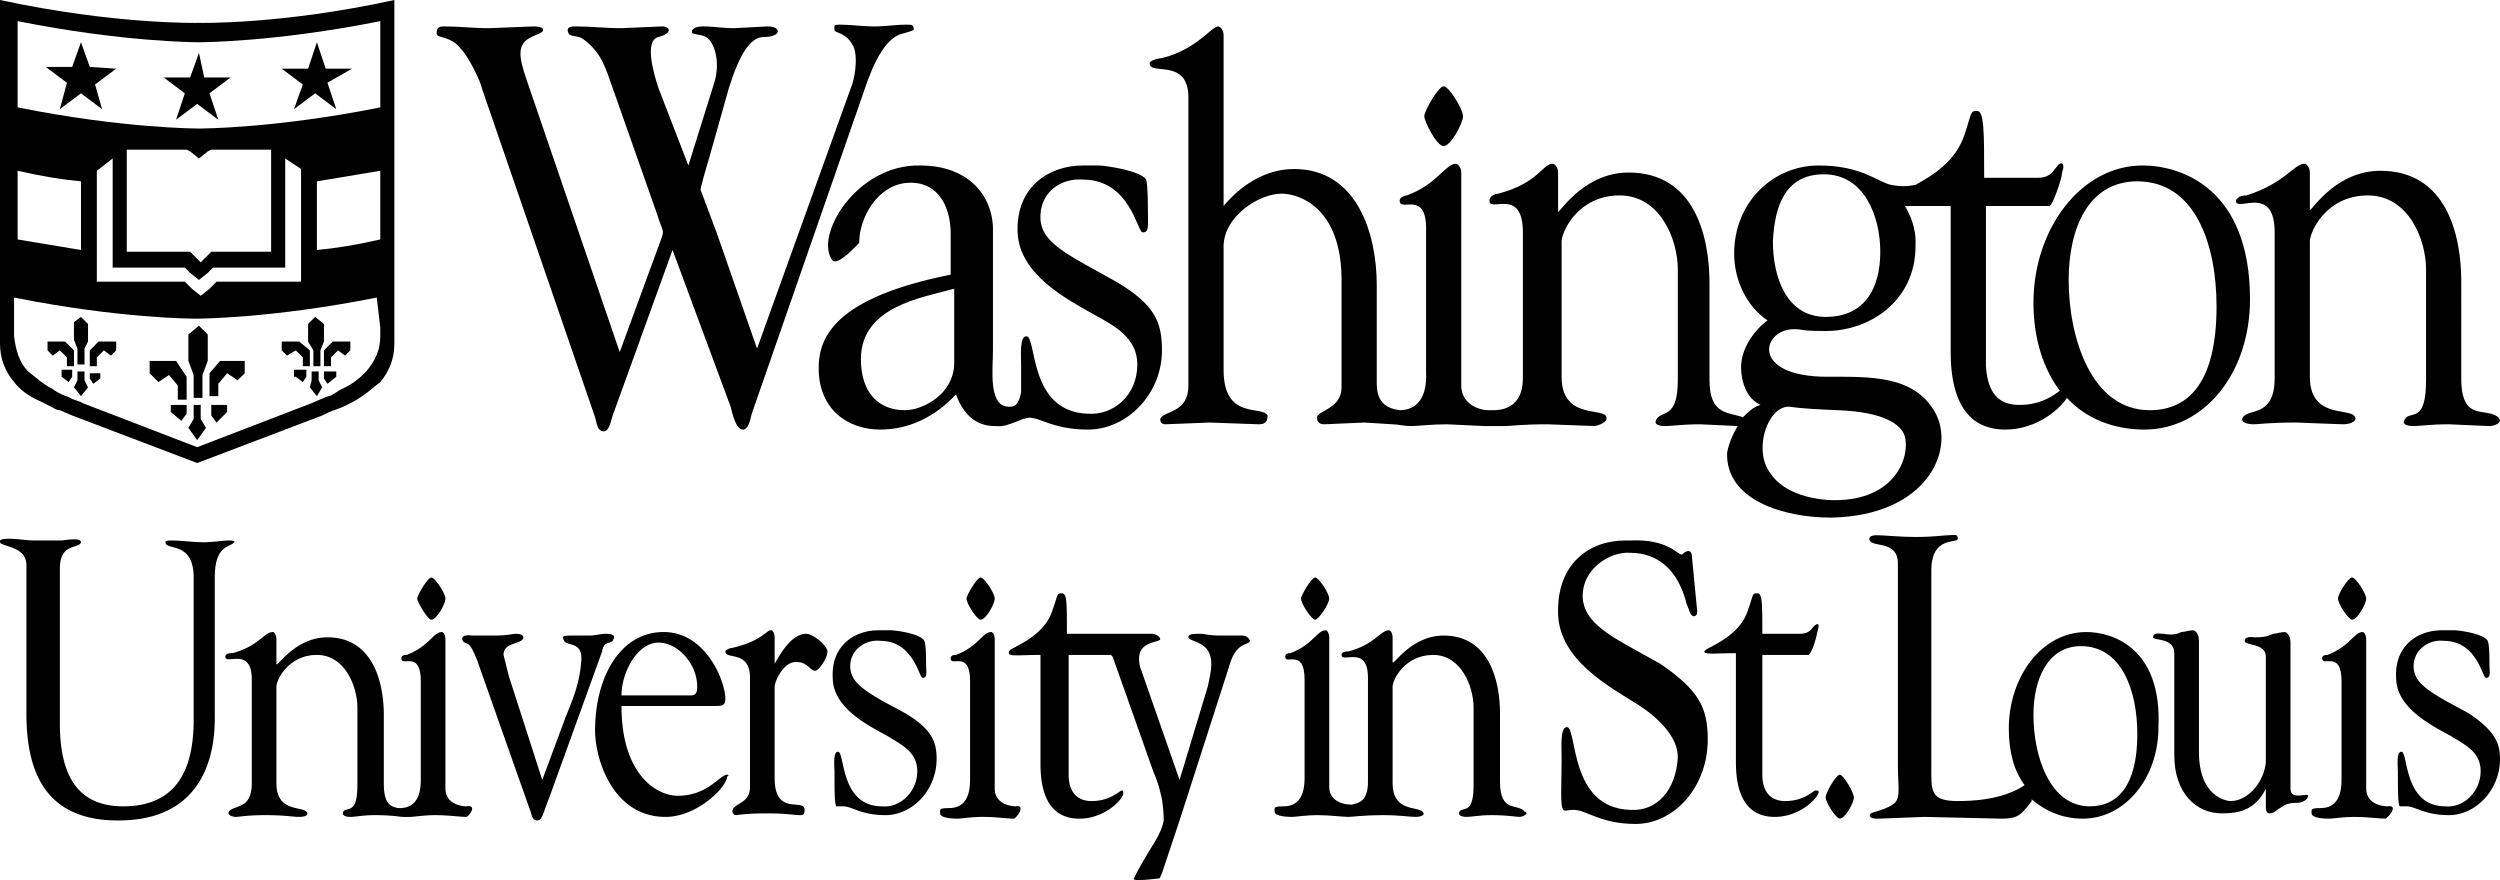
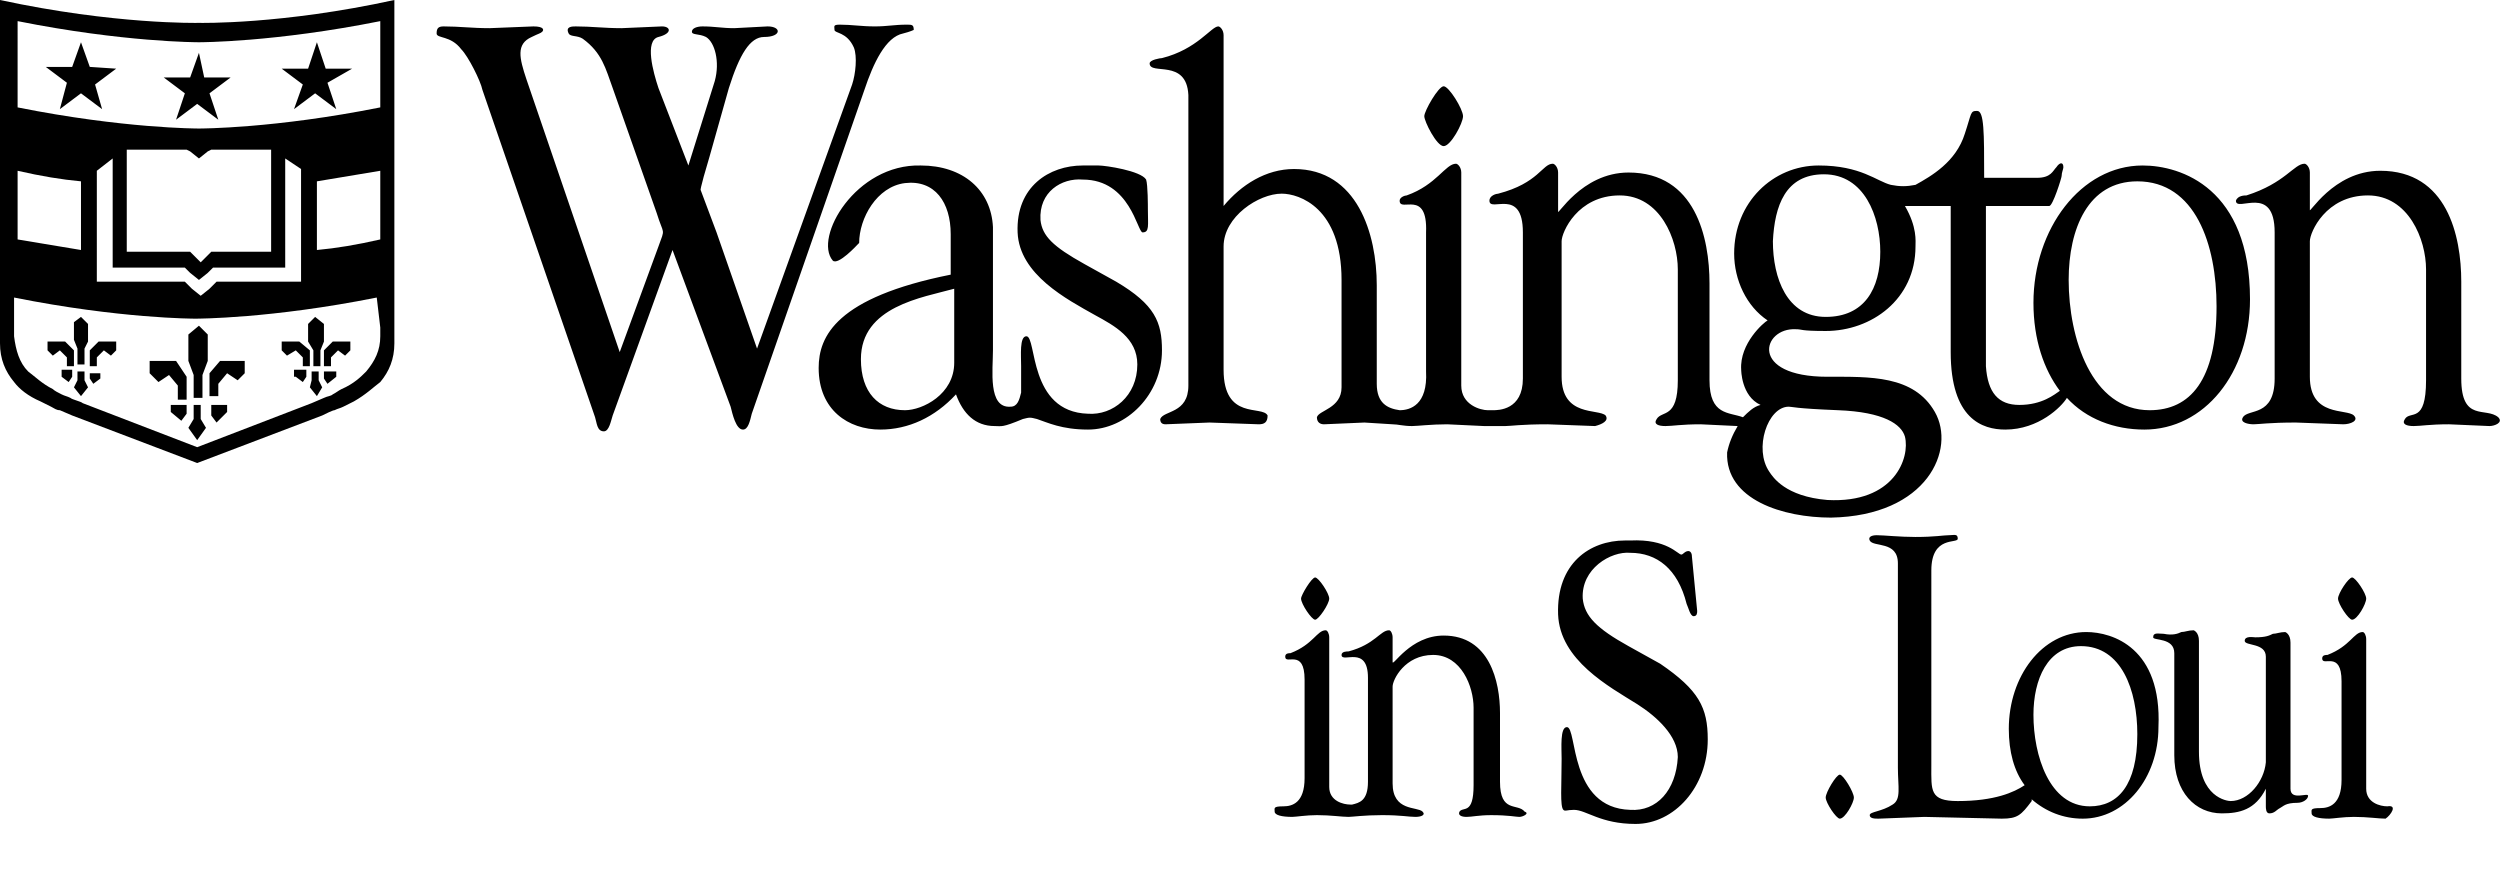
<svg xmlns="http://www.w3.org/2000/svg" width="142" height="50">
-   <path d="M11.3 1.3h0 0 0c-.1 0-4.8.1-11.3-1.3v19h0v.5h0 0c0 .9.3 1.6.8 2.2.3.4.8.8 1.5 1.1l.6.3c.2.1.3.2.5.2h0 0l.7.3 7.1 2.7h0 0 0 0l7.1-2.7c.2-.1.6-.3.7-.3h0 0c.2-.1.3-.1.5-.2l.6-.3c.7-.4 1.1-.8 1.5-1.1.5-.6.8-1.3.8-2.2h0 0V19h0V0c-6.4 1.4-11 1.3-11.1 1.3zM1 12V9.7c1.3.3 2.5.5 3.6.6v3.9L1 13.6c0 0 0-1.6 0-1.6zm20.6 6.6h0v.5h0 0c0 .8-.3 1.4-.8 2-.3.3-.7.7-1.4 1-.2.1-.3.2-.5.3-.1.1-.3.1-.5.2h0 0l-.7.3-6.5 2.5h0 0 0 0l-6.5-2.5c-.1-.1-.6-.2-.7-.3h0 0c-.2-.1-.3-.1-.5-.2s-.4-.2-.5-.3c-.6-.3-1-.7-1.4-1-.5-.5-.7-1.2-.8-2h0 0v-.5-1.7c6 1.2 10.2 1.2 10.3 1.2h0 0 0c.1 0 4.3 0 10.3-1.2l.2 1.7h0zm-11.1-3.4l.3.3.5.4.5-.4.3-.3h4.1V9l.9.6V16h-4.8l-.4.4-.5.4-.5-.4-.4-.4h-5V9.7l.9-.7v6.2h4.1zm-3.3-.9V8.5h3.4l.2.1.5.4.5-.4.2-.1h3.4v5.8H12l-.2.2-.4.4-.4-.4-.2-.2H7.2zM21.6 12v1.6c-1.3.3-2.5.5-3.6.6v-3.9l3.6-.6V12zm0-5.9c-6 1.2-10.2 1.2-10.3 1.2h0 0 0c-.1 0-4.3 0-10.3-1.2V1.2c6 1.2 10.2 1.2 10.3 1.2h0 0 0c.1 0 4.3 0 10.3-1.2v4.9z" />
+   <path d="M11.3 1.3h0 0 0c-.1 0-4.8.1-11.3-1.3v19h0v.5h0 0c0 .9.3 1.6.8 2.2.3.4.8.8 1.5 1.1l.6.3c.2.1.3.2.5.2h0 0l.7.3 7.1 2.7h0 0 0 0l7.1-2.7c.2-.1.6-.3.7-.3h0 0c.2-.1.3-.1.5-.2l.6-.3c.7-.4 1.1-.8 1.5-1.1.5-.6.8-1.3.8-2.2h0 0V19V0c-6.4 1.4-11 1.3-11.1 1.3zM1 12V9.7c1.3.3 2.5.5 3.6.6v3.9L1 13.6c0 0 0-1.6 0-1.6zm20.6 6.6h0v.5h0 0c0 .8-.3 1.4-.8 2-.3.3-.7.7-1.4 1-.2.1-.3.2-.5.3-.1.1-.3.1-.5.2h0 0l-.7.3-6.5 2.5h0 0 0 0l-6.5-2.5c-.1-.1-.6-.2-.7-.3h0 0c-.2-.1-.3-.1-.5-.2s-.4-.2-.5-.3c-.6-.3-1-.7-1.4-1-.5-.5-.7-1.2-.8-2h0 0v-.5-1.7c6 1.2 10.2 1.2 10.3 1.2h0 0 0c.1 0 4.3 0 10.3-1.2l.2 1.7h0zm-11.1-3.4l.3.3.5.4.5-.4.3-.3h4.1V9l.9.6V16h-4.8l-.4.4-.5.4-.5-.4-.4-.4h-5V9.7l.9-.7v6.2h4.1zm-3.3-.9V8.5h3.4l.2.1.5.4.5-.4.2-.1h3.4v5.8H12l-.2.2-.4.4-.4-.4-.2-.2H7.2zM21.6 12v1.6c-1.3.3-2.5.5-3.6.6v-3.9l3.6-.6V12zm0-5.9c-6 1.2-10.2 1.2-10.3 1.2h0 0 0c-.1 0-4.3 0-10.3-1.2V1.2c6 1.2 10.2 1.2 10.3 1.2h0 0 0c.1 0 4.3 0 10.3-1.2v4.9z" />
  <path d="M5.1 3.8l-.5-1.4-.5 1.4H2.6l1.2.9-.4 1.5 1.2-.9 1.2.9-.4-1.4 1.2-.9-1.5-.1zm11.6 2.4l1.2-.9 1.2.9-.5-1.5 1.4-.8h-1.5L18 2.4l-.5 1.5H16l1.2.9-.5 1.4zm-5.9-1.8H9.3l1.2.9-.5 1.5 1.2-.9 1.2.9-.5-1.5 1.2-.9h-1.5L11.3 3l-.5 1.4zM10.7 19h0v1.5h0 0l.3.8v1.3h.5v-1.3l.3-.8h0V19l-.5-.5-.6.5zm.8 4H11v.8l-.3.5.5.7.5-.7-.3-.5V23zm1.4.4V23H12v.6l.3.4.6-.6zm-.5-1.6l.5-.6h0l.6.4.4-.4v-.7h-1.4l-.6.7v1.3h.5v-.7zm-2.7 1.6l.6.5.3-.4V23h-.9v.4zm-1.2-2.9v.7l.5.5.6-.4h0l.5.6v.8h.5v-1.3l-.6-.9H8.5zm9.3-.6v.9h.4v-.9l.2-.5h0v-1l-.5-.4-.4.4h0v1h0 0l.3.5zm.5 2.1l-.2-.4v-.5h-.4v.5l-.1.4.4.5.3-.5zm.8-.6v-.3h-.7v.4l.2.3.5-.4zm-.3-1.1l.4-.4h0l.4.3.3-.3v-.5h-1l-.5.5v.9h.4v-.5zm-2 1.1l.4.3.2-.3V21h-.7v.4zm0-1.5h0l.4.4v.5h.4v-.9l-.6-.5h-1v.5l.3.3.5-.3zM4.2 18.3h0v1h0 0l.2.5v.9h.4v-.9l.2-.4h0v-1l-.4-.4-.4.3zm.6 2.8h-.4v.5l-.2.4.4.5.4-.5-.2-.4v-.5zm.3.4l.2.3.4-.3v-.3h-.6v.3zm0-1.6v.9h.4v-.5l.4-.4h0l.4.3.3-.3v-.5h-1l-.5.5zm-1.6 1.5l.4.3.2-.3V21h-.6v.4zm-.8-2v.5l.3.3.4-.3h0l.4.4v.5h.4v-.9l-.5-.5h-1zM26.2 2.8c.4.4 1.1 1.8 1.2 2.3l6.4 18.6c.1.3.1.8.5.8.3 0 .4-.6.5-.9l3.4-9.4 3.3 8.9c.1.4.3 1.3.7 1.3.3 0 .4-.5.5-.9l6.4-18.4c.5-1.5 1.2-3 2.2-3.2.4-.1.6-.2.6-.2 0-.3-.1-.3-.4-.3-.7 0-1.1.1-1.8.1-.8 0-1.3-.1-2-.1-.4 0-.3.1-.3.3s.7.1 1.1 1c.2.5.1 1.5-.1 2.1l-5.4 15-2.3-6.6-.9-2.4s-.1.1.5-1.9L41.4 5c.6-1.9 1.2-2.9 2-2.9 1 0 1-.6.2-.6l-1.9.1c-.7 0-1.1-.1-1.8-.1-.3 0-.6.1-.6.3s.4.1.8.3c.5.3.8 1.4.5 2.5l-1.5 4.8L37.4 5c-.3-.9-.8-2.7 0-2.9s.7-.6.2-.6l-2.3.1c-1 0-1.7-.1-2.6-.1-.2 0-.6 0-.4.4.1.2.5.1.8.3 1.1.8 1.3 1.7 1.7 2.8l2.5 7.1c.4 1.3.5.8.1 1.9l-2.2 6-5.3-15.5c-.4-1.2-.6-2 .3-2.4.4-.2.5-.2.6-.3s.1-.3-.5-.3l-2.5.1c-1 0-1.7-.1-2.6-.1-.3 0-.4.1-.4.4s.8.1 1.4.9zm103 10.4v8.3c0 2.2-1.5 1.7-1.8 2.2-.2.3.3.4.6.4s.9-.1 2.4-.1l2.7.1c.4 0 .9-.2.6-.5-.4-.4-2.5.1-2.5-2.2v-7.7c0-.5.9-2.6 3.3-2.6 2.3 0 3.3 2.5 3.3 4.2v6.3c0 2.5-.9 1.7-1.2 2.2-.2.3.1.4.5.4s.9-.1 2-.1l2.3.1c.3 0 .8-.2.5-.5-.7-.6-2.1.3-2.1-2.2V16c0-2.6-.8-6.3-4.6-6.3-2.7 0-4.1 2.6-4 2.2V9.8c0-.3-.2-.5-.3-.5-.6 0-1.1 1.1-3.3 1.8-.1 0-.5 0-.6.3 0 .7 2.2-1 2.2 1.8h0zm-81.9 1.6c.3.3 1.4-.9 1.4-.9l.1-.1c0-1.4 1-3.2 2.6-3.4 1.7-.2 2.6 1.1 2.6 2.9v2.3c-6.5 1.3-7.5 3.5-7.5 5.3 0 2.4 1.7 3.5 3.5 3.5 1.6 0 3.1-.7 4.3-2 .4 1.1 1.1 1.8 2.2 1.8.4 0 .4.1 1.6-.4.4-.1.4-.1.8 0 .6.2 1.4.6 2.9.6 2.2 0 4.2-2 4.2-4.5 0-1.6-.4-2.6-2.6-3.9l-1.8-1c-1.8-1-2.4-1.6-2.5-2.5-.1-1.6 1.2-2.4 2.4-2.3 2.7 0 3.1 3 3.4 3 .4 0 .3-.4.3-1.3 0-.2 0-1.4-.1-1.7-.3-.5-2.3-.8-2.7-.8h-.6-.3c-1.9 0-3.8 1.2-3.7 3.8.1 2.4 2.8 3.8 4.4 4.7 1.1.6 2.4 1.3 2.4 2.8 0 1.8-1.4 2.9-2.8 2.8-3.4-.1-2.9-4.4-3.5-4.4-.4 0-.3 1.1-.3 1.7v1.5c-.1.4-.2.8-.6.8-1.3.1-1-2.1-1-3.2v-7c-.1-2.1-1.7-3.5-4.1-3.5-3.7-.1-6.1 4.1-5 5.4h0zm6.9 5.8c0 1.8-1.8 2.7-2.8 2.7-1.5 0-2.5-1-2.5-2.9 0-3 3.5-3.5 5.3-4v4.2zM82 8.3c.4 0 1.1-1.3 1.1-1.7s-.8-1.7-1.1-1.7-1.1 1.4-1.1 1.7.7 1.7 1.1 1.7zm9.2 15.3c-.4-.4-2.5.1-2.5-2.2v-7.7c0-.5.9-2.6 3.3-2.6 2.3 0 3.3 2.5 3.3 4.2v6.3c0 2.2-.9 1.7-1.2 2.2-.2.3.1.4.5.4s.9-.1 2-.1l2.1.1c-.3.5-.5 1-.6 1.5-.1 2.7 3.2 3.7 5.9 3.7 5.5-.1 7.1-3.9 5.9-6s-3.7-2-6.1-2c-4.5 0-3.7-2.8-1.8-2.7.4 0 .2.1 1.7.1 2.6 0 5.1-1.8 5.1-4.8 0-.3.1-1.1-.6-2.3h2.6V20c0 3.8 1.8 4.4 3.1 4.4 1.9 0 3.2-1.3 3.5-1.8 1.1 1.2 2.7 1.8 4.4 1.8 3.4 0 6-3.2 6-7.4 0-6.3-3.9-7.6-6.1-7.6-3.5 0-6.2 3.6-6.2 7.8 0 2.1.6 3.8 1.5 5-.3.2-1 .8-2.3.8-1.2 0-1.8-.7-1.9-2.2v-9.1h3.6c.2 0 .7-1.6.7-1.7 0-.2.1-.4.1-.5 0-.3-.2-.3-.4 0-.2.2-.3.6-1.1.6h-3c0-2.6 0-3.8-.4-3.8s-.3.1-.7 1.3c-.5 1.6-1.9 2.4-2.8 2.9-.5.1-.9.1-1.4 0-.8-.2-1.7-1.1-4.1-1.1-2.6 0-4.8 2.1-4.8 5 0 1.5.7 3 1.9 3.8-.2.1-1.6 1.3-1.5 2.8 0 0 0 1.5 1.1 2-.4.1-.7.4-1 .7-.8-.3-1.9-.1-1.9-2.1v-5.5c0-2.6-.8-6.3-4.6-6.3-2.7 0-4.1 2.6-4 2.2V9.8c0-.3-.2-.5-.3-.5-.6 0-.8 1.1-3.1 1.7-.1 0-.5.1-.5.4 0 .7 1.9-.8 1.9 1.8v8.3c0 1.8-1.4 1.8-1.7 1.8h-.3c-.4 0-1.5-.3-1.5-1.4V9.8c0-.3-.2-.5-.3-.5-.6 0-1.1 1.2-2.8 1.8-.1 0-.4.1-.4.3 0 .7 1.6-.7 1.5 1.8v7.9c.1 1.9-.9 2.2-1.5 2.2-.7-.1-1.3-.4-1.3-1.5v-5.6c0-2.9-1.1-6.6-4.7-6.6-1.6 0-3 .9-4 2.1V2c0-.3-.2-.5-.3-.5-.4 0-1.2 1.3-3.2 1.8-.1 0-.7.1-.7.3 0 .7 2.1-.3 2.2 1.8v16.5c0 1.6-1.4 1.4-1.6 1.9 0 .2.1.3.3.3l2.5-.1 2.8.1c.3 0 .5-.1.5-.5-.3-.6-2.5.3-2.5-2.6v-7c0-1.7 2-3 3.3-3 1 0 3.4.8 3.4 4.9V22c0 1.2-1.3 1.3-1.4 1.7 0 .3.2.4.4.4l2.3-.1 1.6.1c.3 0 .6.1 1.1.1.3 0 1.1-.1 2-.1l2.1.1h.3.1.8c.3 0 .9-.1 2.4-.1l2.7.1c.4-.1.8-.3.6-.6h0zm30.2-13.3c3.3 0 4.5 3.6 4.5 7.1 0 4.2-1.5 5.9-3.8 5.9-3.3 0-4.6-4.1-4.6-7.4 0-2.9 1.1-5.6 3.9-5.6h0zm-17.8-.4c2.3 0 3.2 2.4 3.2 4.4 0 2.1-.9 3.7-3.1 3.7s-3-2.2-3-4.3c.1-2 .7-3.8 2.9-3.8h0zm-2 13.2c.2 0 .3.1 2.8.2 2.6.1 3.6.8 3.8 1.5.3 1.2-.6 3.8-4.4 3.6-2.4-.2-3.1-1.3-3.3-1.6-.9-1.3-.1-3.7 1.1-3.7h0zM75.5 34c0-.3-.6-1.2-.8-1.2s-.8 1-.8 1.2c0 .3.6 1.2.8 1.2s.8-.9.8-1.2zm9.7 10.4v-3.9c0-1.8-.6-4.4-3.2-4.4-1.9 0-2.9 1.8-2.9 1.5v-1.4c0-.2-.1-.4-.2-.4-.5 0-.8.8-2.3 1.2-.1 0-.4 0-.4.2 0 .5 1.5-.6 1.5 1.3v5.9c0 1.1-.5 1.2-.9 1.3h-.1c-.4 0-1.2-.2-1.2-1v-8.5c0-.2-.1-.4-.2-.4-.5 0-.7.8-2 1.3-.1 0-.3 0-.3.2 0 .5 1.1-.5 1.1 1.3v5.6c0 1.4-.7 1.6-1.2 1.6-.6 0-.5.1-.5.3s.4.3 1 .3c.2 0 .8-.1 1.4-.1.8 0 1.4.1 1.8.1.2 0 .9-.1 1.9-.1 1.1 0 1.5.1 1.9.1.3 0 .6-.1.4-.3-.3-.3-1.7 0-1.7-1.6V39c0-.4.7-1.8 2.3-1.8s2.3 1.8 2.3 3v4.4c0 1.7-.6 1.2-.8 1.5-.1.2.1.3.4.3s.7-.1 1.4-.1c1 0 1.4.1 1.6.1s.6-.2.3-.3c-.4-.5-1.4.1-1.4-1.7h0zm19.3-.4c-.2 0-.8 1-.8 1.3s.6 1.2.8 1.2c.3 0 .8-.9.8-1.2s-.6-1.3-.8-1.3zm25.6.8v-8.3c0-.5-.3-.6-.3-.6-.3 0-.5.1-.7.1-.2.1-.4.2-1 .2-.1 0-.6-.1-.6.2s1.2.1 1.2.9v6c-.1 1.1-1 2.2-2 2.2-.2 0-1.8-.2-1.8-2.8v-6.3c0-.5-.3-.6-.3-.6-.3 0-.5.1-.7.1-.2.1-.5.2-1 .1-.3 0-.6-.1-.6.2 0 .2 1.2 0 1.2.9v5.8c0 2.1 1.2 3.3 2.7 3.3 1 0 1.9-.2 2.5-1.4h0v1c0 .1 0 .4.2.4.3 0 .4-.2.6-.3s.3-.3 1-.3c.3 0 .6-.2.6-.4s-1 .3-1-.4h0zm-11.6-8.9c-2.5 0-4.4 2.5-4.4 5.5 0 1.3.3 2.4.9 3.2-.6.4-1.7.9-3.8.9-1.6 0-1.5-.6-1.5-2V32.4c0-2 1.5-1.5 1.5-1.8s-.2-.2-.5-.2-.8.1-1.9.1c-.9 0-1.8-.1-2.2-.1-.3 0-.5.1-.4.3.2.4 1.6 0 1.6 1.3v11.6c0 1.1.2 1.8-.3 2.1-.6.4-1.3.4-1.3.6s.3.2.5.2l2.6-.1 4.4.1c.9 0 1.1-.2 1.7-1v-.1c.8.7 1.8 1.1 2.9 1.1 2.4 0 4.3-2.3 4.3-5.2.2-4.5-2.6-5.4-4.1-5.4h0zm.2 9.9c-2.3 0-3.2-2.9-3.2-5.2 0-2 .8-3.9 2.7-3.9 2.3 0 3.2 2.5 3.2 5 0 2.9-1.1 4.1-2.7 4.1zm-24.4-8.1l-1.8-1c-1.8-1-2.5-1.7-2.6-2.7-.1-1.7 1.6-2.7 2.7-2.6 1.5 0 2.7.9 3.2 2.9.1.2.2.7.4.7s.2-.2.2-.3l-.3-3.1c0-.2-.1-.3-.2-.3-.2 0-.3.2-.4.2-.2 0-.8-.9-2.9-.8h-.3c-2 0-3.9 1.3-3.8 4.2.1 2.6 2.9 4.1 4.5 5.1 1.1.7 2.3 1.8 2.3 3-.1 1.9-1.2 3.1-2.7 3-3.5-.1-3-4.7-3.6-4.7-.4 0-.3 1.2-.3 1.8 0 1.5-.1 2.7.1 2.9.1.1.2 0 .6 0 .7 0 1.5.8 3.5.8 2.2 0 4.1-2.1 4.1-4.8 0-1.8-.5-2.8-2.7-4.3h0zm38.5-3.7c0 .3.6 1.2.8 1.2.3 0 .8-.9.8-1.2s-.6-1.2-.8-1.2-.8.9-.8 1.2zm2.8 11.8c-.4 0-1.2-.2-1.2-1v-8.5c0-.2-.1-.4-.2-.4-.5 0-.7.8-2 1.3-.1 0-.3 0-.3.2 0 .5 1.1-.5 1.1 1.3v5.6c0 1.4-.7 1.6-1.2 1.6-.6 0-.5.1-.5.3s.4.3 1 .3c.2 0 .8-.1 1.4-.1.8 0 1.4.1 1.8.1.3-.2.7-.8.1-.7h0z" />
-   <path d="M140.2 40.5l-1.3-.7c-1.2-.7-1.7-1.1-1.8-1.8-.1-1.1.9-1.7 1.7-1.6 1.9 0 2.2 2.1 2.4 2.1.3 0 .2-.3.2-.9 0-.2 0-1-.1-1.2-.2-.4-1.6-.6-1.9-.6h-.5-.2c-1.4 0-2.7.9-2.6 2.7 0 1.7 2 2.7 3.1 3.3.8.5 1.7.9 1.7 2 0 1.2-1 2.1-2 2-2.4 0-2.1-3.1-2.5-3.1-.3 0-.2.8-.2 1.2 0 1 0 1.7.1 1.9h.4c.5 0 1 .5 2.4.5 1.5 0 2.9-1.4 2.9-3.2 0-.9-.3-1.6-1.8-2.6h0zm-37.1 4.4c-.2.1-.7.6-1.7.6-.8 0-1.3-.5-1.3-1.5v-6.8h2.6c.2 0 .5-1.1.5-1.2l.1-.4c0-.2-.1-.2-.3 0-.1.1-.2.4-.8.4h-2.1c0-1.8 0-2.3-.3-2.3s-.2.1-.5.9c-.4 1.4-1.9 2-2.4 2.3l-.1.1c0 .2.6.1 1.8.1v6.2c0 2.6 1.2 3.1 2.2 3.1 1.4 0 2.4-1 2.5-1.4 0-.1-.1-.1-.2-.1zM41.3 44c-.4 0-1.1 1.2-2.8 1.2-1.2 0-3.2-1.2-3.2-5.1h5.2c.5 0 .7 0 .7-.4 0-1-1.1-3.8-3.5-3.8-2.5 0-3.9 2.6-3.9 5.6 0 1.6 1 4.9 4 4.9 1.8 0 3.5-1.7 3.5-2.3.1 0 .1-.1 0-.1h0zm-3.9-7.5c1.1 0 2.2 1.2 2.2 2.5 0 .4-.1.5-.4.5h-3.9c0-1.3.9-3 2.1-3zM13 30.7c-.3 0-1 .1-1.4.1-.7 0-1.2-.1-1.9-.1-.1 0-.3 0-.3.1 0 .5 1.6-.1 1.6 2v8.1c0 2.4-.7 4.9-4 4.9-2.4 0-3.6-1.5-3.6-4.7v-8.8c0-1.5 1.1-1.1 1.2-1.5 0-.3-1-.1-1.1-.1H2c-.5 0-1-.1-1.5-.1-.1 0-.4 0-.5.1-.2.4 1.5.2 1.5 1.4v8.4c0 3.1.9 6.2 5.4 6.1 5.4-.1 5.3-5 5.3-6v-7.8c0-1.9.9-1.7 1.1-2 .1-.1-.2-.1-.3-.1zm21.8 5.7c.1-.2.2-.4-.4-.4-.3 0-.6.1-.9.1h-.9c-.5 0-.7 0-.6.2.1.5 1.2 0 1 1.4-.1 1.2-.5 2.1-.9 3.1l-1.3 3.5-1.9-5.9-.3-1.2c0-.7.9-.6 1.1-.9.1-.2-.1-.3-.4-.3-.2 0-.5.1-1.2.1h-1.3c-.7-.1-.6.3-.4.4s.3 0 .7 1l3 8.5c.1.2.1.6.4.6s.3-.3.7-1.3l3-8.3c.1-.6.4-.4.6-.6zm11-.4c-.8 0-1.4 1-1.8 1.7h0v-1.5c0-.2-.1-.4-.2-.4-.3 0-.5.6-2.2 1-.1 0-.4.1-.4.2 0 .5 1.4-.1 1.4 1.5v6.2c0 1-1 .9-1 1.4 0 .1.1.2.2.2s.5-.1 1.8-.1c1.1 0 1.5.1 1.8.1.2 0 .3 0 .3-.3 0-.7-1.7.4-1.7-1.8V39c0-.3.5-1.4 1.2-1.4s.8.5 1.1.5c.2 0 .7-.7.7-1.1 0-.3-.8-1-1.2-1h0zm24.7.1h-1.2c-.6 0-.9-.1-1.1-.1-.4 0-.7 0-.7.2.1.3 1.3.2 1.3 1.5 0 .2 0 .4-.2 1.3L67 44.3 64.8 38s-.1-.2-.1-.6c0-1 1.2-.9 1.2-1.1 0-.1-.2-.3-.5-.3h-1.5-.3-.9-2.1c0-1.9 0-2.3-.3-2.3s-.2.1-.5.9c-.4 1.4-1.9 2-2.4 2.3-.1.1-.1.1-.1.2 0 .2.6.1 1.8.1v6.2c0 2.6 1.2 3.1 2.2 3.1 1.4 0 2.4-1 2.5-1.4 0-.2 0-.2-.1-.2-.2.1-.7.6-1.7.6-.8 0-1.3-.5-1.3-1.5v-6.8h2.4l.1.1 2.3 6.5c.2.5.3.7.5 1.6a8.33 8.33 0 0 1 .1 1.2c-.2 1-.8 1.5-1.7 3.3-.1.2 1.3 0 1.4 0s.1-.1.2-.3l1-3 2.8-8.7c.4-1.5 1.1-1.2 1.2-1.5-.1-.2-.2-.3-.5-.3h0zm-3.6 10.3v.1h0v-.1zM55.7 32.8c-.2 0-.8 1-.8 1.2 0 .3.6 1.2.8 1.2.3 0 .8-.9.8-1.2s-.6-1.2-.8-1.2zm2 13c-.4 0-1.2-.2-1.2-1v-8.5c0-.2-.1-.4-.2-.4-.5 0-.7.8-2 1.3-.1 0-.3 0-.3.2 0 .5 1.1-.5 1.1 1.3v5.6c0 1.4-.7 1.6-1.2 1.6-.6 0-.5.1-.5.3s.4.3 1 .3c.2 0 .8-.1 1.4-.1.8 0 1.4.1 1.8.1.3-.2.6-.8.1-.7h0zM24.5 35.2c.3 0 .8-.9.8-1.2s-.6-1.2-.8-1.2-.8 1-.8 1.2.6 1.2.8 1.2zm2 10.6c-.4 0-1.2-.2-1.2-1v-8.5c0-.2-.1-.4-.2-.4-.5 0-.7.8-2 1.3-.1 0-.3 0-.3.2 0 .5 1.1-.5 1.1 1.3v5.6c0 1.4-.7 1.6-1.2 1.6h-.1c-.4-.1-.8-.2-.8-1.4v-3.9c0-1.8-.6-4.4-3.2-4.4-1.9 0-2.9 1.8-2.9 1.5v-1.4c0-.2-.1-.4-.2-.4-.5 0-.8.8-2.3 1.2-.1 0-.4 0-.4.2 0 .5 1.5-.6 1.5 1.3v5.9c0 1.5-1 1.2-1.3 1.6-.1.2.2.3.4.3s.6-.1 1.7-.1 1.5.1 1.9.1c.3 0 .6-.1.4-.3-.3-.3-1.7 0-1.7-1.6V39c0-.4.7-1.8 2.3-1.8s2.3 1.8 2.3 3v4.4c0 1.7-.6 1.2-.8 1.5-.1.2.1.3.4.3s.7-.1 1.4-.1c1 0 1.4.1 1.6.1h.1.3c.2 0 .8-.1 1.4-.1.8 0 1.4.1 1.8.1.2-.1.6-.7 0-.6zm24.9-5.3l-1.3-.7c-1.2-.7-1.7-1.1-1.8-1.8-.1-1.1.9-1.7 1.7-1.6 1.9 0 2.2 2.1 2.4 2.1.3 0 .2-.3.2-.9 0-.2 0-1-.1-1.2-.2-.4-1.6-.6-1.9-.6h-.5-.2c-1.4 0-2.7.9-2.6 2.7 0 1.7 2 2.7 3.1 3.3.8.5 1.7.9 1.7 2 0 1.2-1 2.1-2 2-2.4 0-2.1-3.1-2.5-3.1-.3 0-.2.8-.2 1.2 0 1 0 1.7.1 1.9h.4c.5 0 1 .5 2.4.5 1.5 0 2.9-1.4 2.9-3.2 0-1-.3-1.7-1.8-2.6h0z" />
</svg>